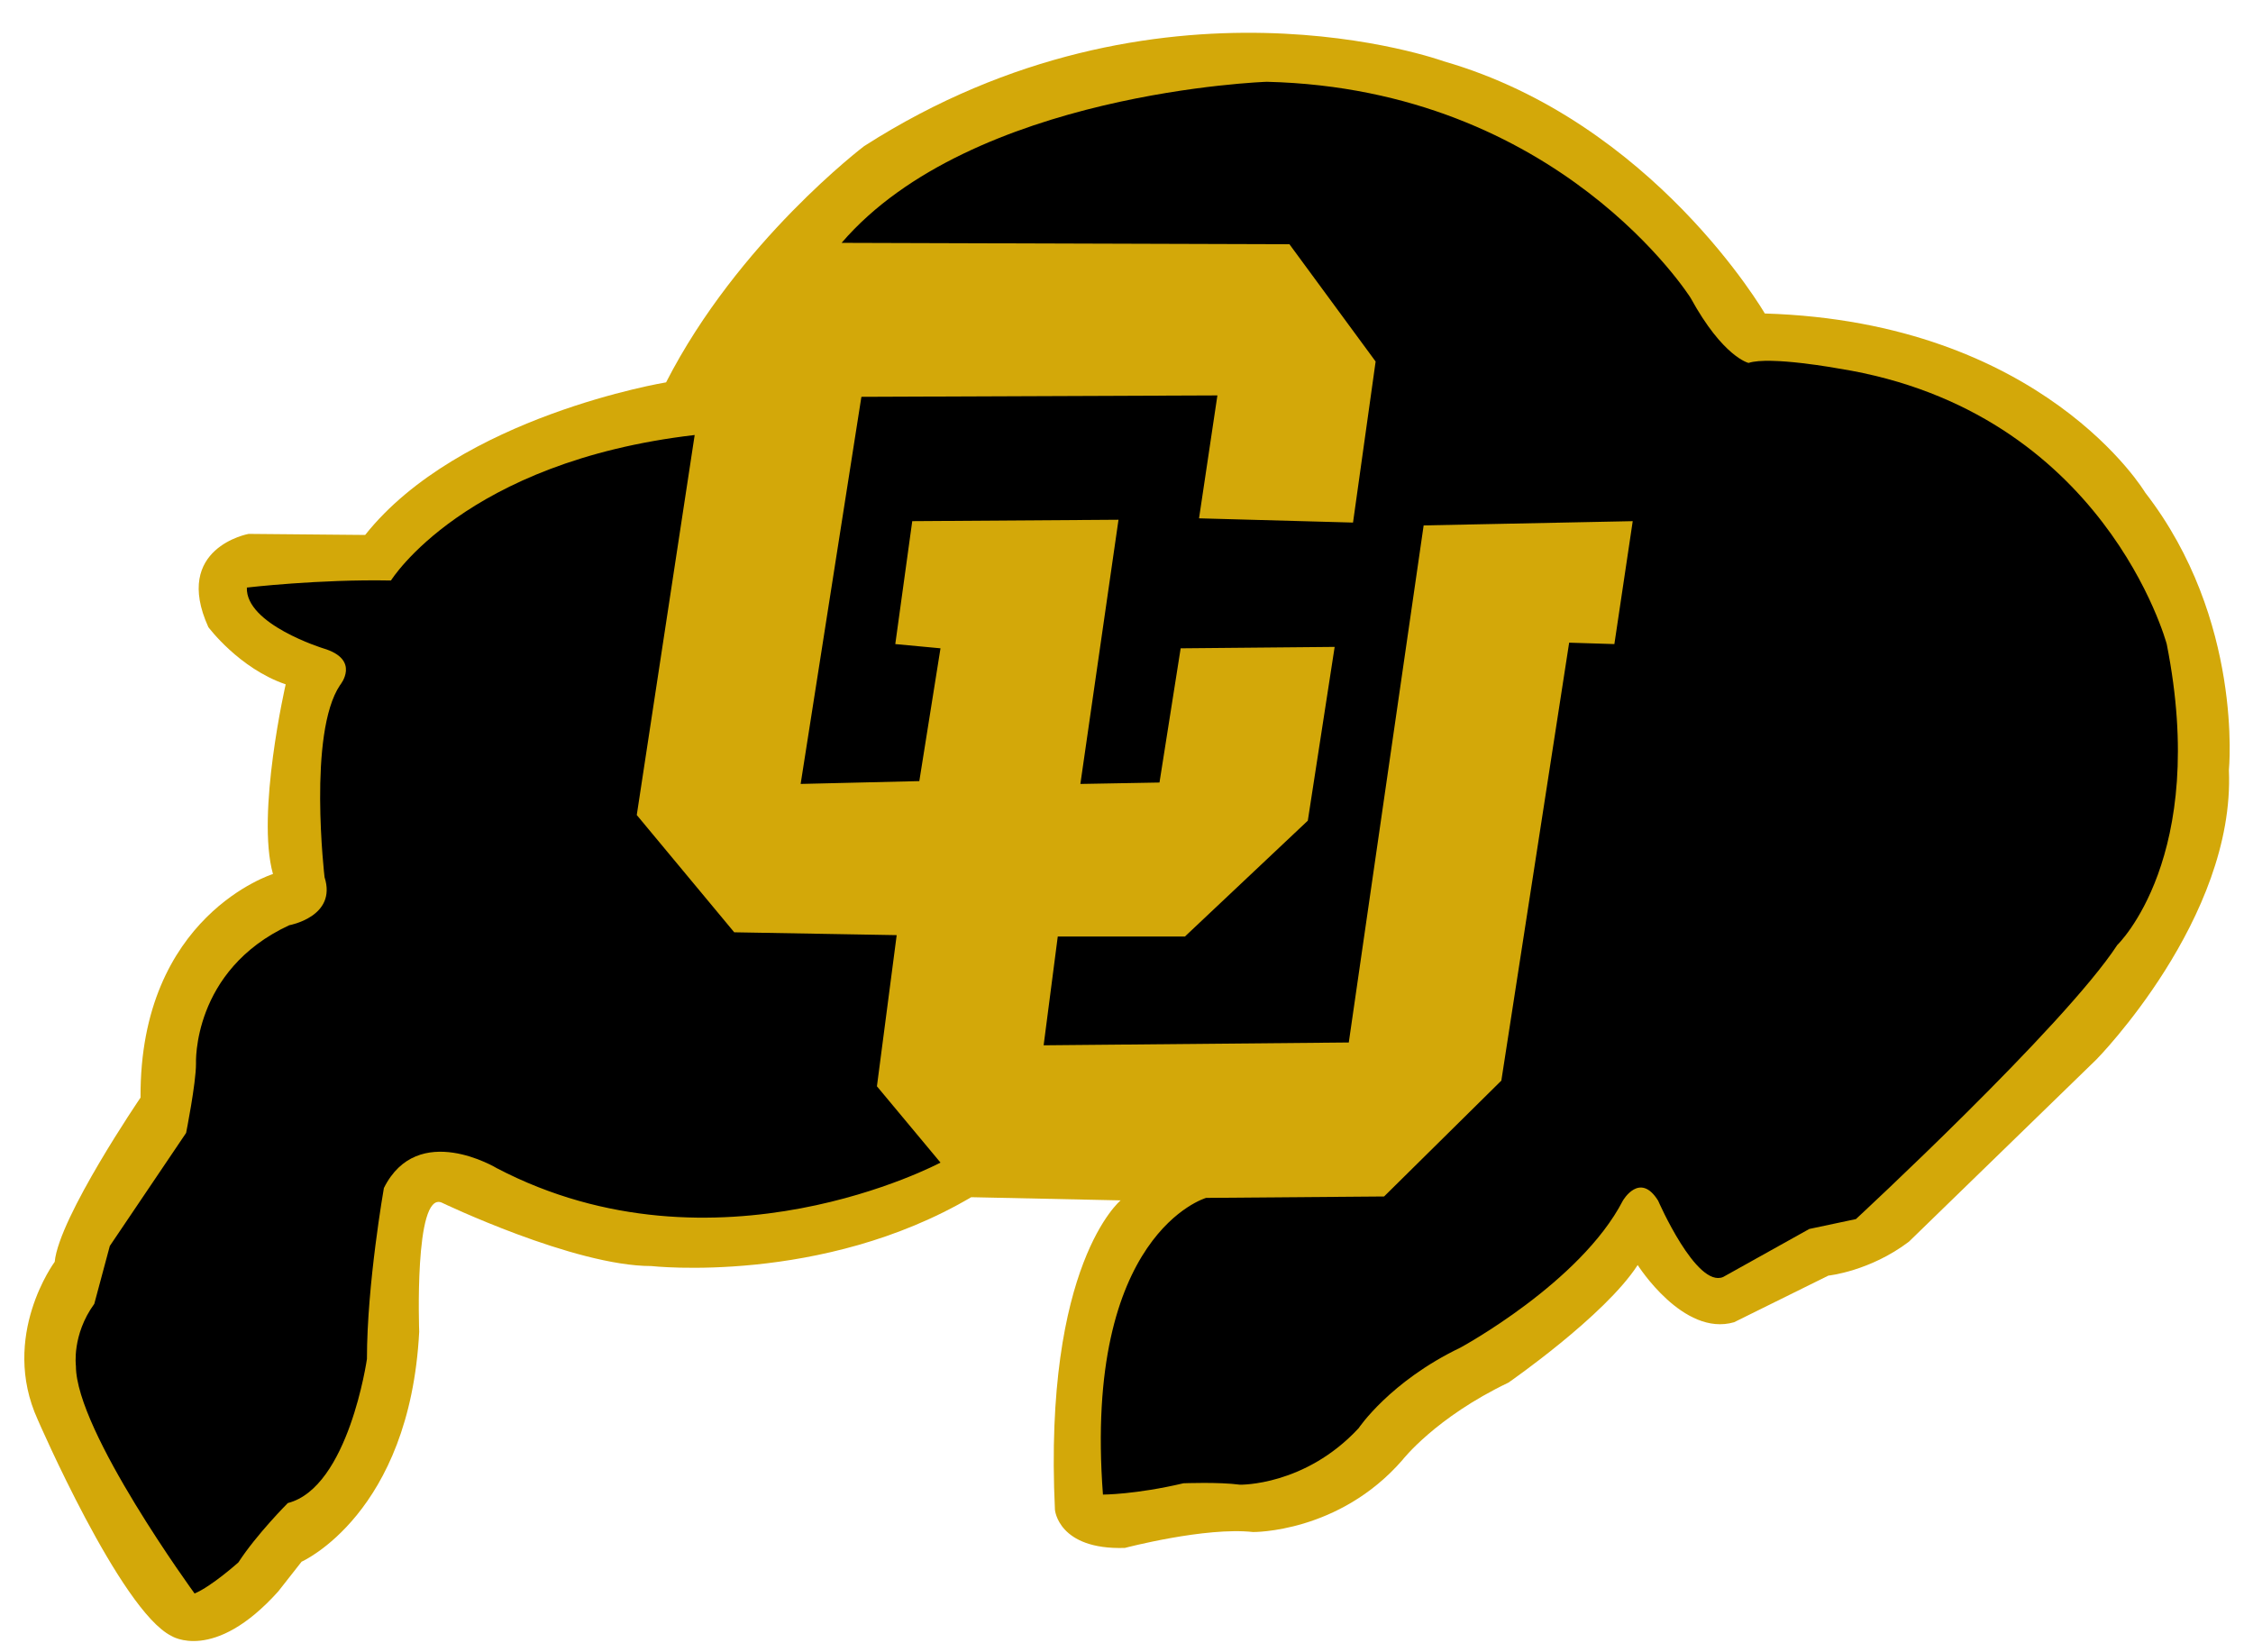
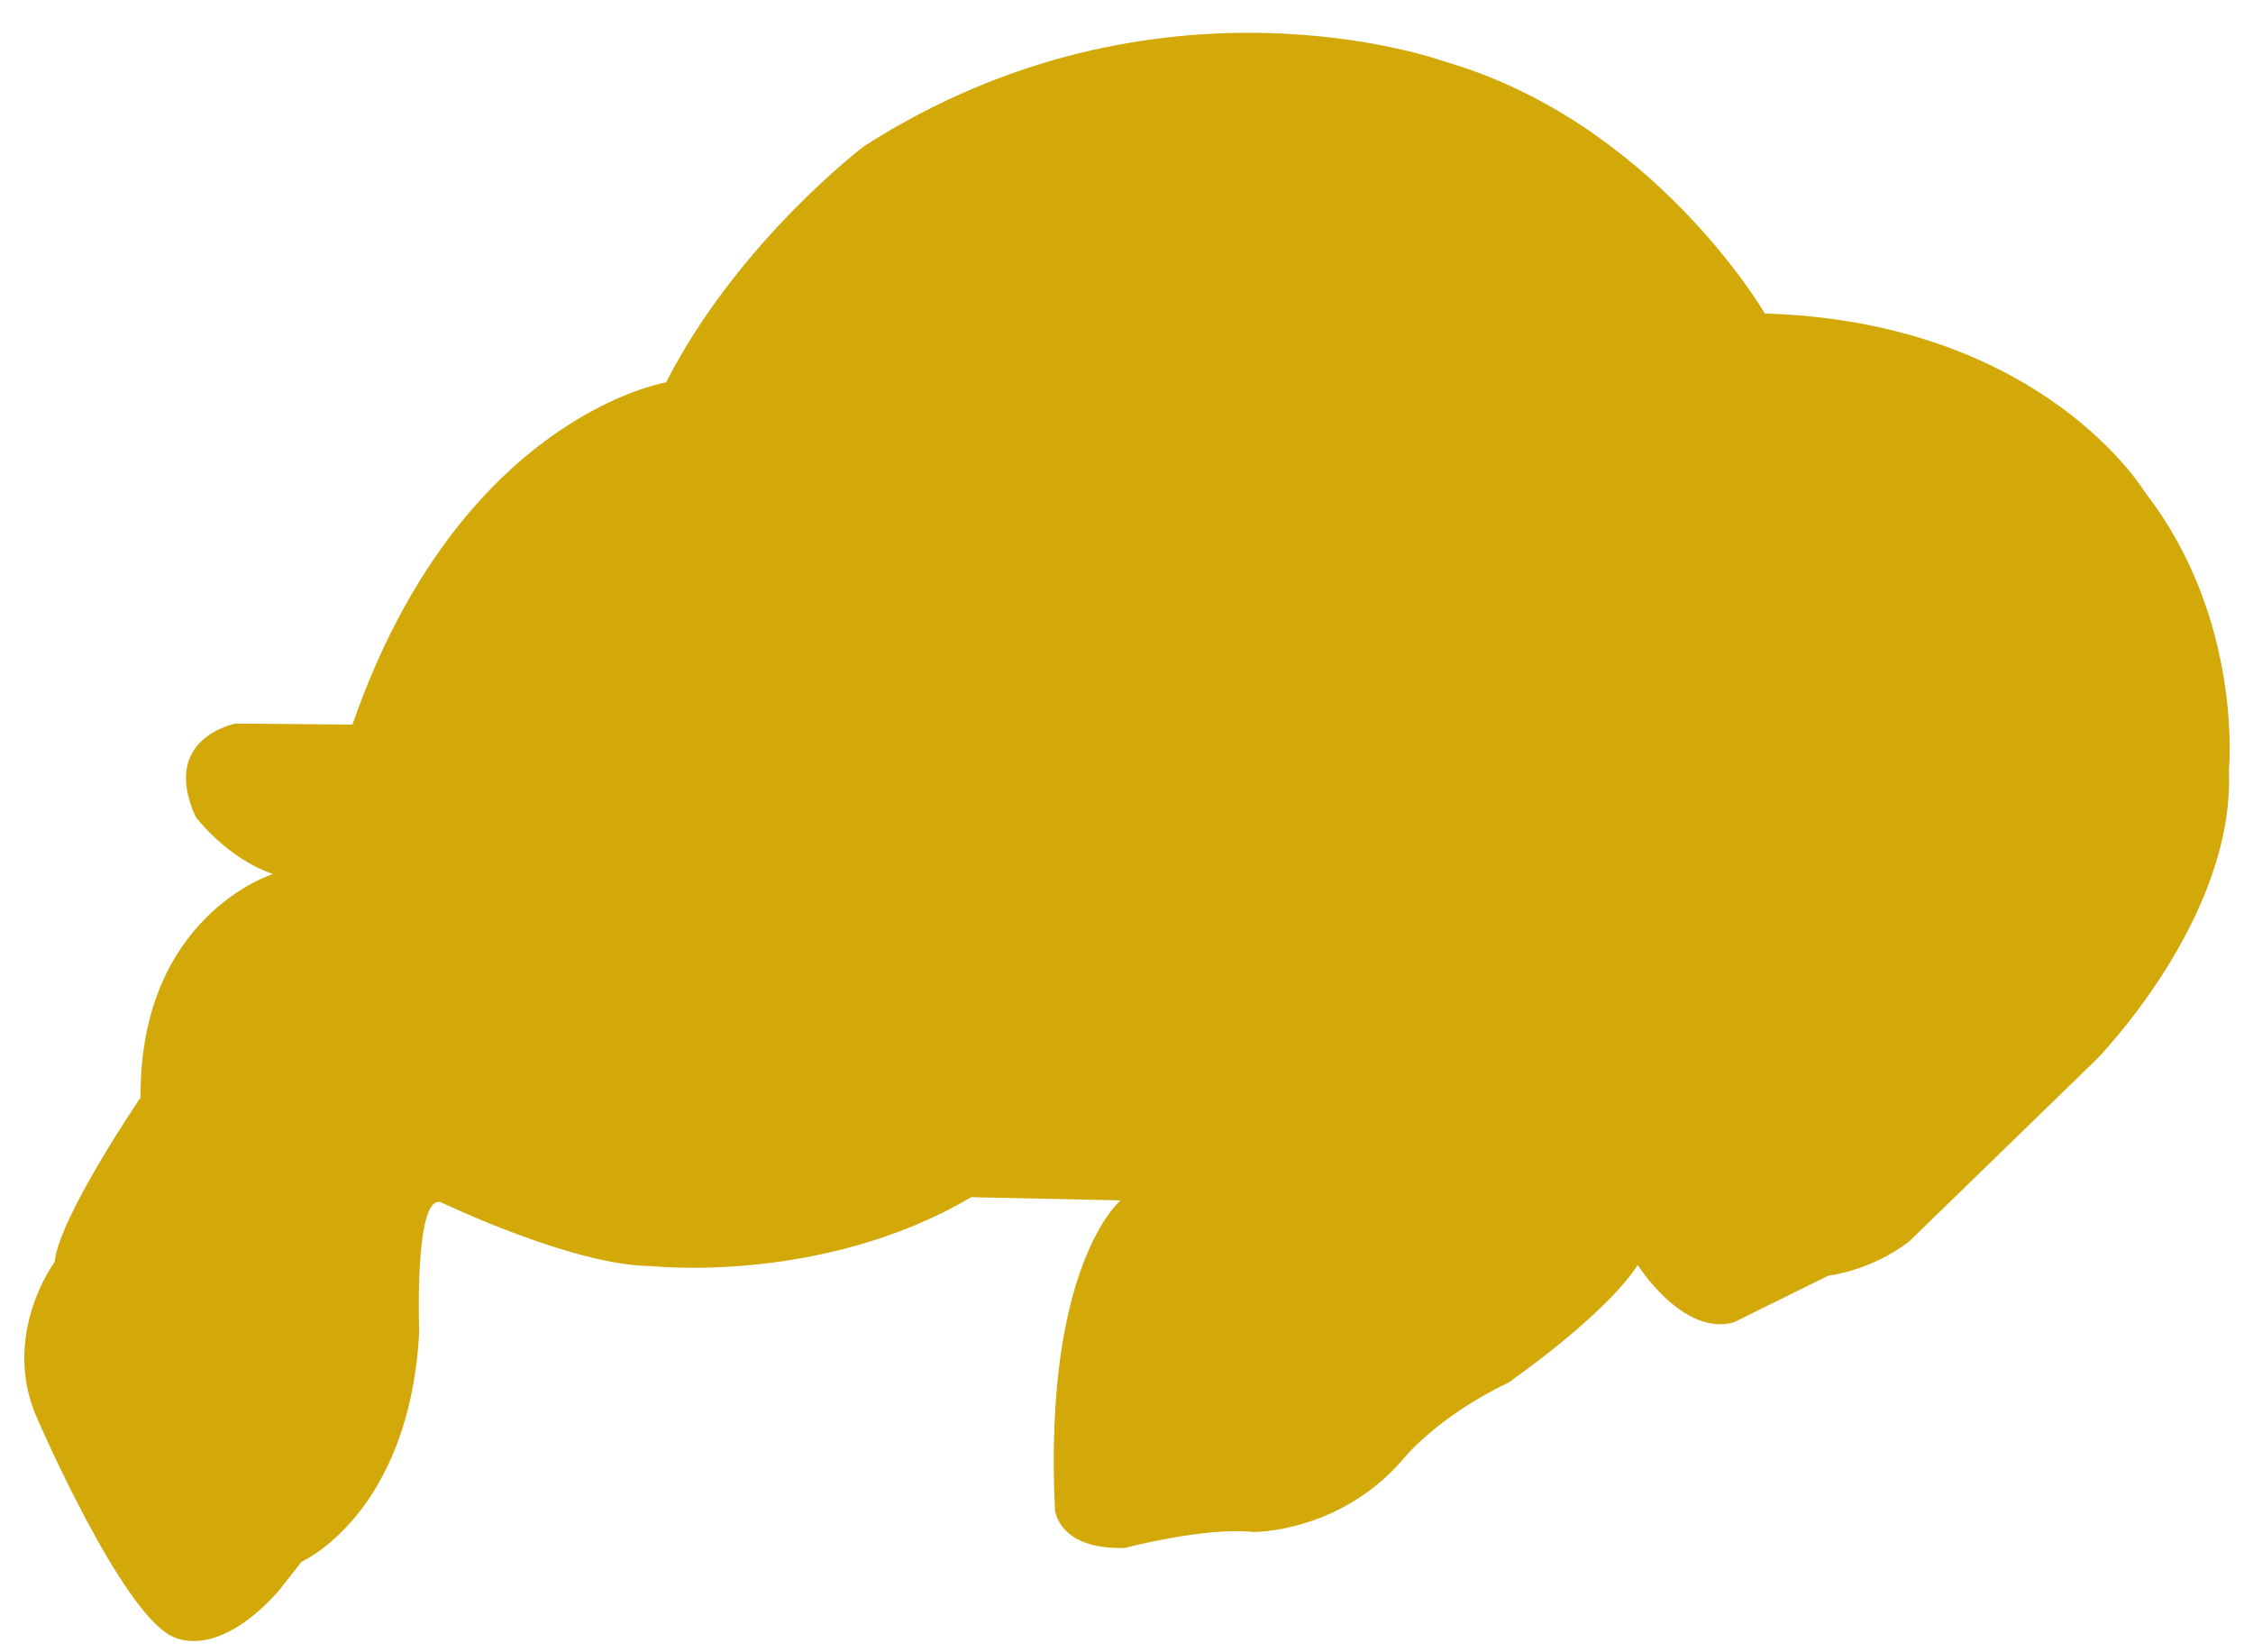
<svg xmlns="http://www.w3.org/2000/svg" version="1.1" id="Layer_2" x="0px" y="0px" width="200px" height="146.666px" viewBox="0 0 200 146.666" style="enable-background:new 0 0 200 146.666;" xml:space="preserve">
-   <path id="color2" style="fill:#D3A809;" d="M86.216,106.269c-13.262,7.807-28.404,6.112-28.404,6.112  c-6.866,0-18.624-5.642-18.624-5.642c-2.445-0.941-1.975,11.475-1.975,11.475c-0.847,16.178-10.44,20.409-10.44,20.409l-2.069,2.635  c-5.737,6.395-9.5,3.949-9.5,3.949c-4.514-2.256-11.852-19.186-11.852-19.186c-3.385-7.43,1.505-14.016,1.505-14.016  c0.376-3.95,7.619-14.577,7.619-14.577c-0.094-16.179,11.756-19.847,11.756-19.847c-1.505-5.361,1.129-16.835,1.129-16.835  c-4.139-1.412-6.866-5.08-6.866-5.08c-3.198-7.054,3.574-8.276,3.574-8.276l10.346,0.094C40.787,36.95,59.128,33.94,59.128,33.94  c6.395-12.509,17.588-20.974,17.588-20.974c26.148-16.742,51.448-7.524,51.448-7.524c18.623,5.361,28.499,22.385,28.499,22.385  c24.735,0.753,33.766,15.895,33.766,15.895c8.746,11.287,7.431,24.642,7.431,24.642c0.563,13.168-11.757,25.677-11.757,25.677  l-16.648,16.178c-3.48,2.635-7.149,3.011-7.149,3.011l-8.37,4.138c-4.514,1.317-8.558-5.078-8.558-5.078  c-2.915,4.514-11.475,10.439-11.475,10.439c-6.49,3.103-9.406,6.866-9.406,6.866c-5.643,6.491-13.261,6.396-13.261,6.396  c-4.233-0.471-11.381,1.411-11.381,1.411c-5.925,0.188-6.208-3.386-6.208-3.386c-1.035-21.821,5.832-27.464,5.832-27.464  L86.216,106.269z" />
-   <path id="color1" d="M126.378,46.638l-6.646,45.898l-27.088,0.25l1.254-9.655h11.287l10.91-10.284l2.383-15.425l-13.67,0.126  l-1.88,11.913l-7.023,0.126l3.385-23.452l-18.309,0.125l-1.506,10.911l4.013,0.376l-1.88,11.788l-10.535,0.251l5.393-34.362  l31.603-0.125l-1.63,10.91l13.669,0.376l2.007-14.296l-7.65-10.408L74.71,21.557C86.248,8.138,112.457,7.26,112.457,7.26  c25.96,0.627,37.622,19.187,37.622,19.187c2.884,5.267,5.143,5.769,5.143,5.769c1.882-0.627,8.025,0.501,8.025,0.501  c23.576,3.762,29.095,24.455,29.095,24.455c3.762,18.935-4.39,26.712-4.39,26.712c-4.765,7.272-23.2,24.328-23.2,24.328  l-4.139,0.877l-7.65,4.265c-2.382,1.004-5.768-6.772-5.768-6.772c-1.631-2.633-3.135,0-3.135,0  c-3.762,7.274-14.422,13.042-14.422,13.042c-6.271,3.01-9.03,7.148-9.03,7.148c-4.765,5.142-10.533,5.017-10.533,5.017  c-1.882-0.251-5.018-0.126-5.018-0.126c-4.263,1.004-7.147,1.004-7.147,1.004c-1.756-23.2,9.155-26.336,9.155-26.336l15.801-0.126  l10.409-10.283l6.02-38.875l4.014,0.125l1.629-10.911L126.378,46.638z M34.706,51.528c-6.397-0.125-12.792,0.627-12.792,0.627  c-0.125,3.261,6.772,5.393,6.772,5.393c3.386,1.003,1.504,3.261,1.504,3.261c-2.884,4.264-1.379,17.056-1.379,17.056  c1.128,3.511-3.135,4.263-3.135,4.263c-8.653,4.014-8.277,12.29-8.277,12.29c0,1.755-0.878,6.146-0.878,6.146l-6.772,10.032  l-1.38,5.143c-2.006,2.758-1.63,5.518-1.63,5.518c0,5.769,10.535,20.189,10.535,20.189c1.505-0.627,3.887-2.758,3.887-2.758  c1.631-2.509,4.389-5.269,4.389-5.269c5.393-1.379,7.023-12.79,7.023-12.79c0-6.647,1.505-15.174,1.505-15.174  c3.01-6.021,10.033-1.756,10.033-1.756c19.438,10.157,39.377-0.502,39.377-0.502l-5.643-6.772l1.755-13.418l-14.422-0.252  l-8.652-10.409l5.141-33.733C41.226,40.995,34.706,51.528,34.706,51.528z" />
+   <path id="color2" style="fill:#D3A809;" d="M86.216,106.269c-13.262,7.807-28.404,6.112-28.404,6.112  c-6.866,0-18.624-5.642-18.624-5.642c-2.445-0.941-1.975,11.475-1.975,11.475c-0.847,16.178-10.44,20.409-10.44,20.409l-2.069,2.635  c-5.737,6.395-9.5,3.949-9.5,3.949c-4.514-2.256-11.852-19.186-11.852-19.186c-3.385-7.43,1.505-14.016,1.505-14.016  c0.376-3.95,7.619-14.577,7.619-14.577c-0.094-16.179,11.756-19.847,11.756-19.847c-4.139-1.412-6.866-5.08-6.866-5.08c-3.198-7.054,3.574-8.276,3.574-8.276l10.346,0.094C40.787,36.95,59.128,33.94,59.128,33.94  c6.395-12.509,17.588-20.974,17.588-20.974c26.148-16.742,51.448-7.524,51.448-7.524c18.623,5.361,28.499,22.385,28.499,22.385  c24.735,0.753,33.766,15.895,33.766,15.895c8.746,11.287,7.431,24.642,7.431,24.642c0.563,13.168-11.757,25.677-11.757,25.677  l-16.648,16.178c-3.48,2.635-7.149,3.011-7.149,3.011l-8.37,4.138c-4.514,1.317-8.558-5.078-8.558-5.078  c-2.915,4.514-11.475,10.439-11.475,10.439c-6.49,3.103-9.406,6.866-9.406,6.866c-5.643,6.491-13.261,6.396-13.261,6.396  c-4.233-0.471-11.381,1.411-11.381,1.411c-5.925,0.188-6.208-3.386-6.208-3.386c-1.035-21.821,5.832-27.464,5.832-27.464  L86.216,106.269z" />
</svg>